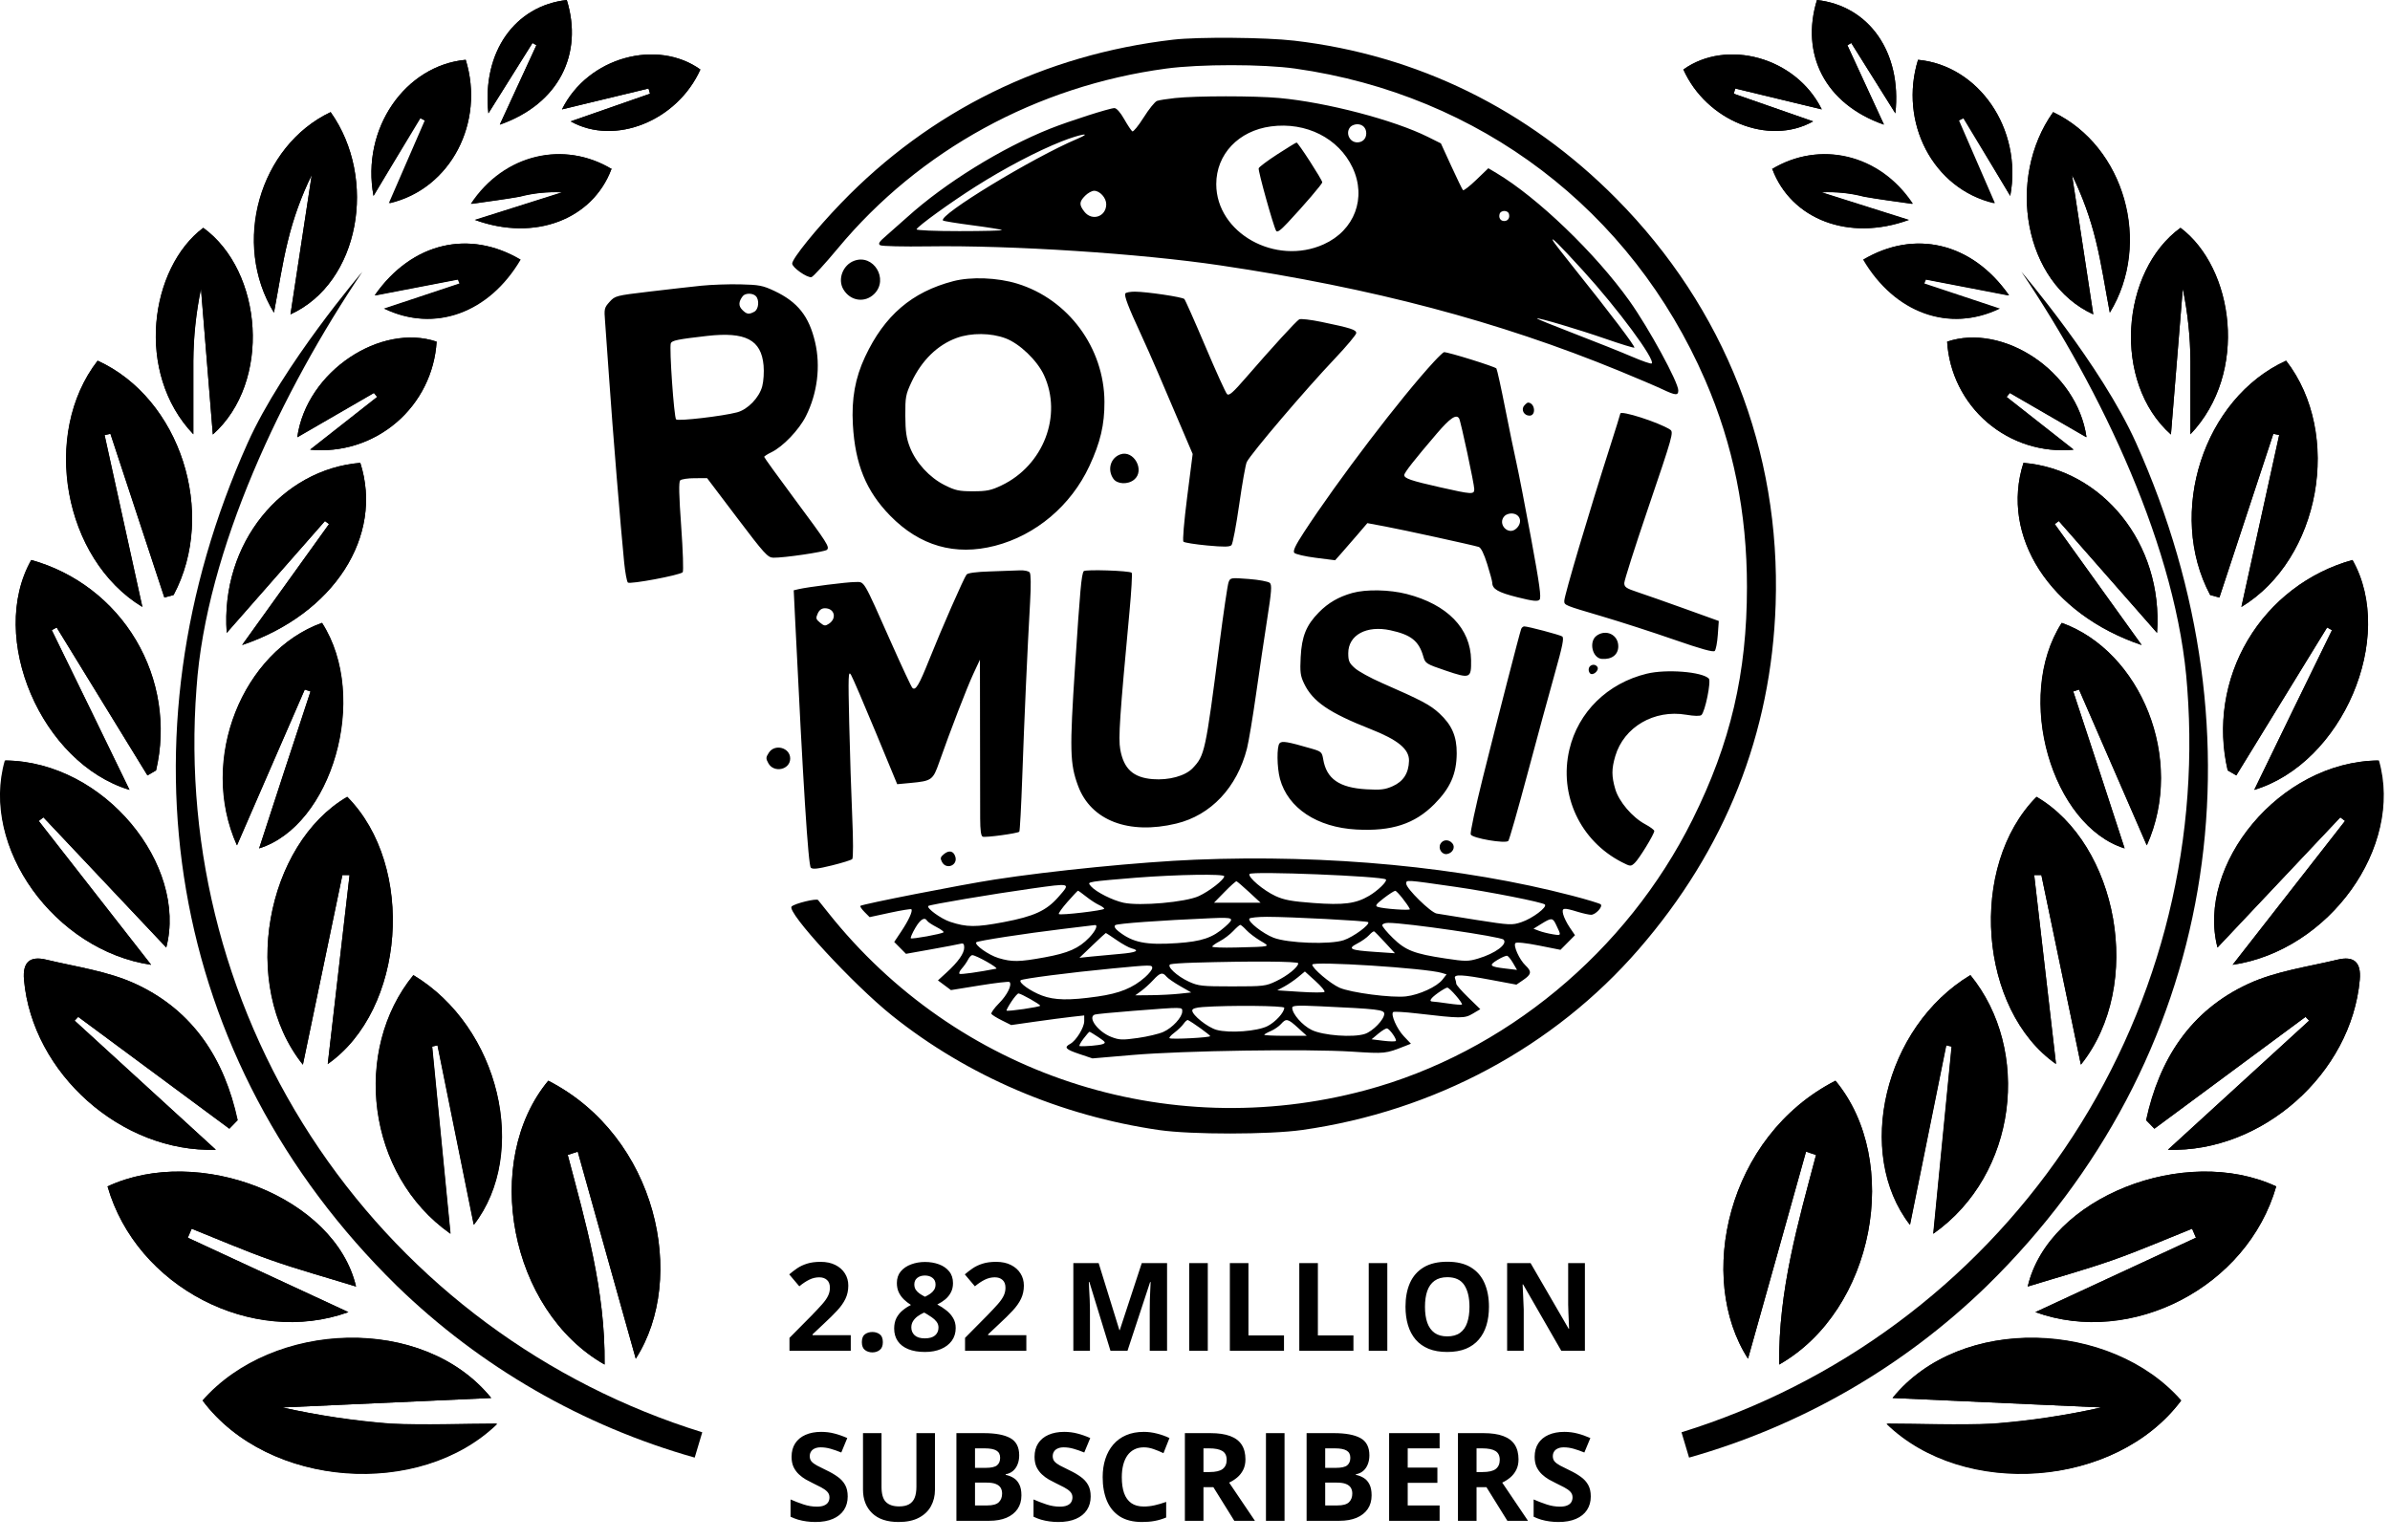
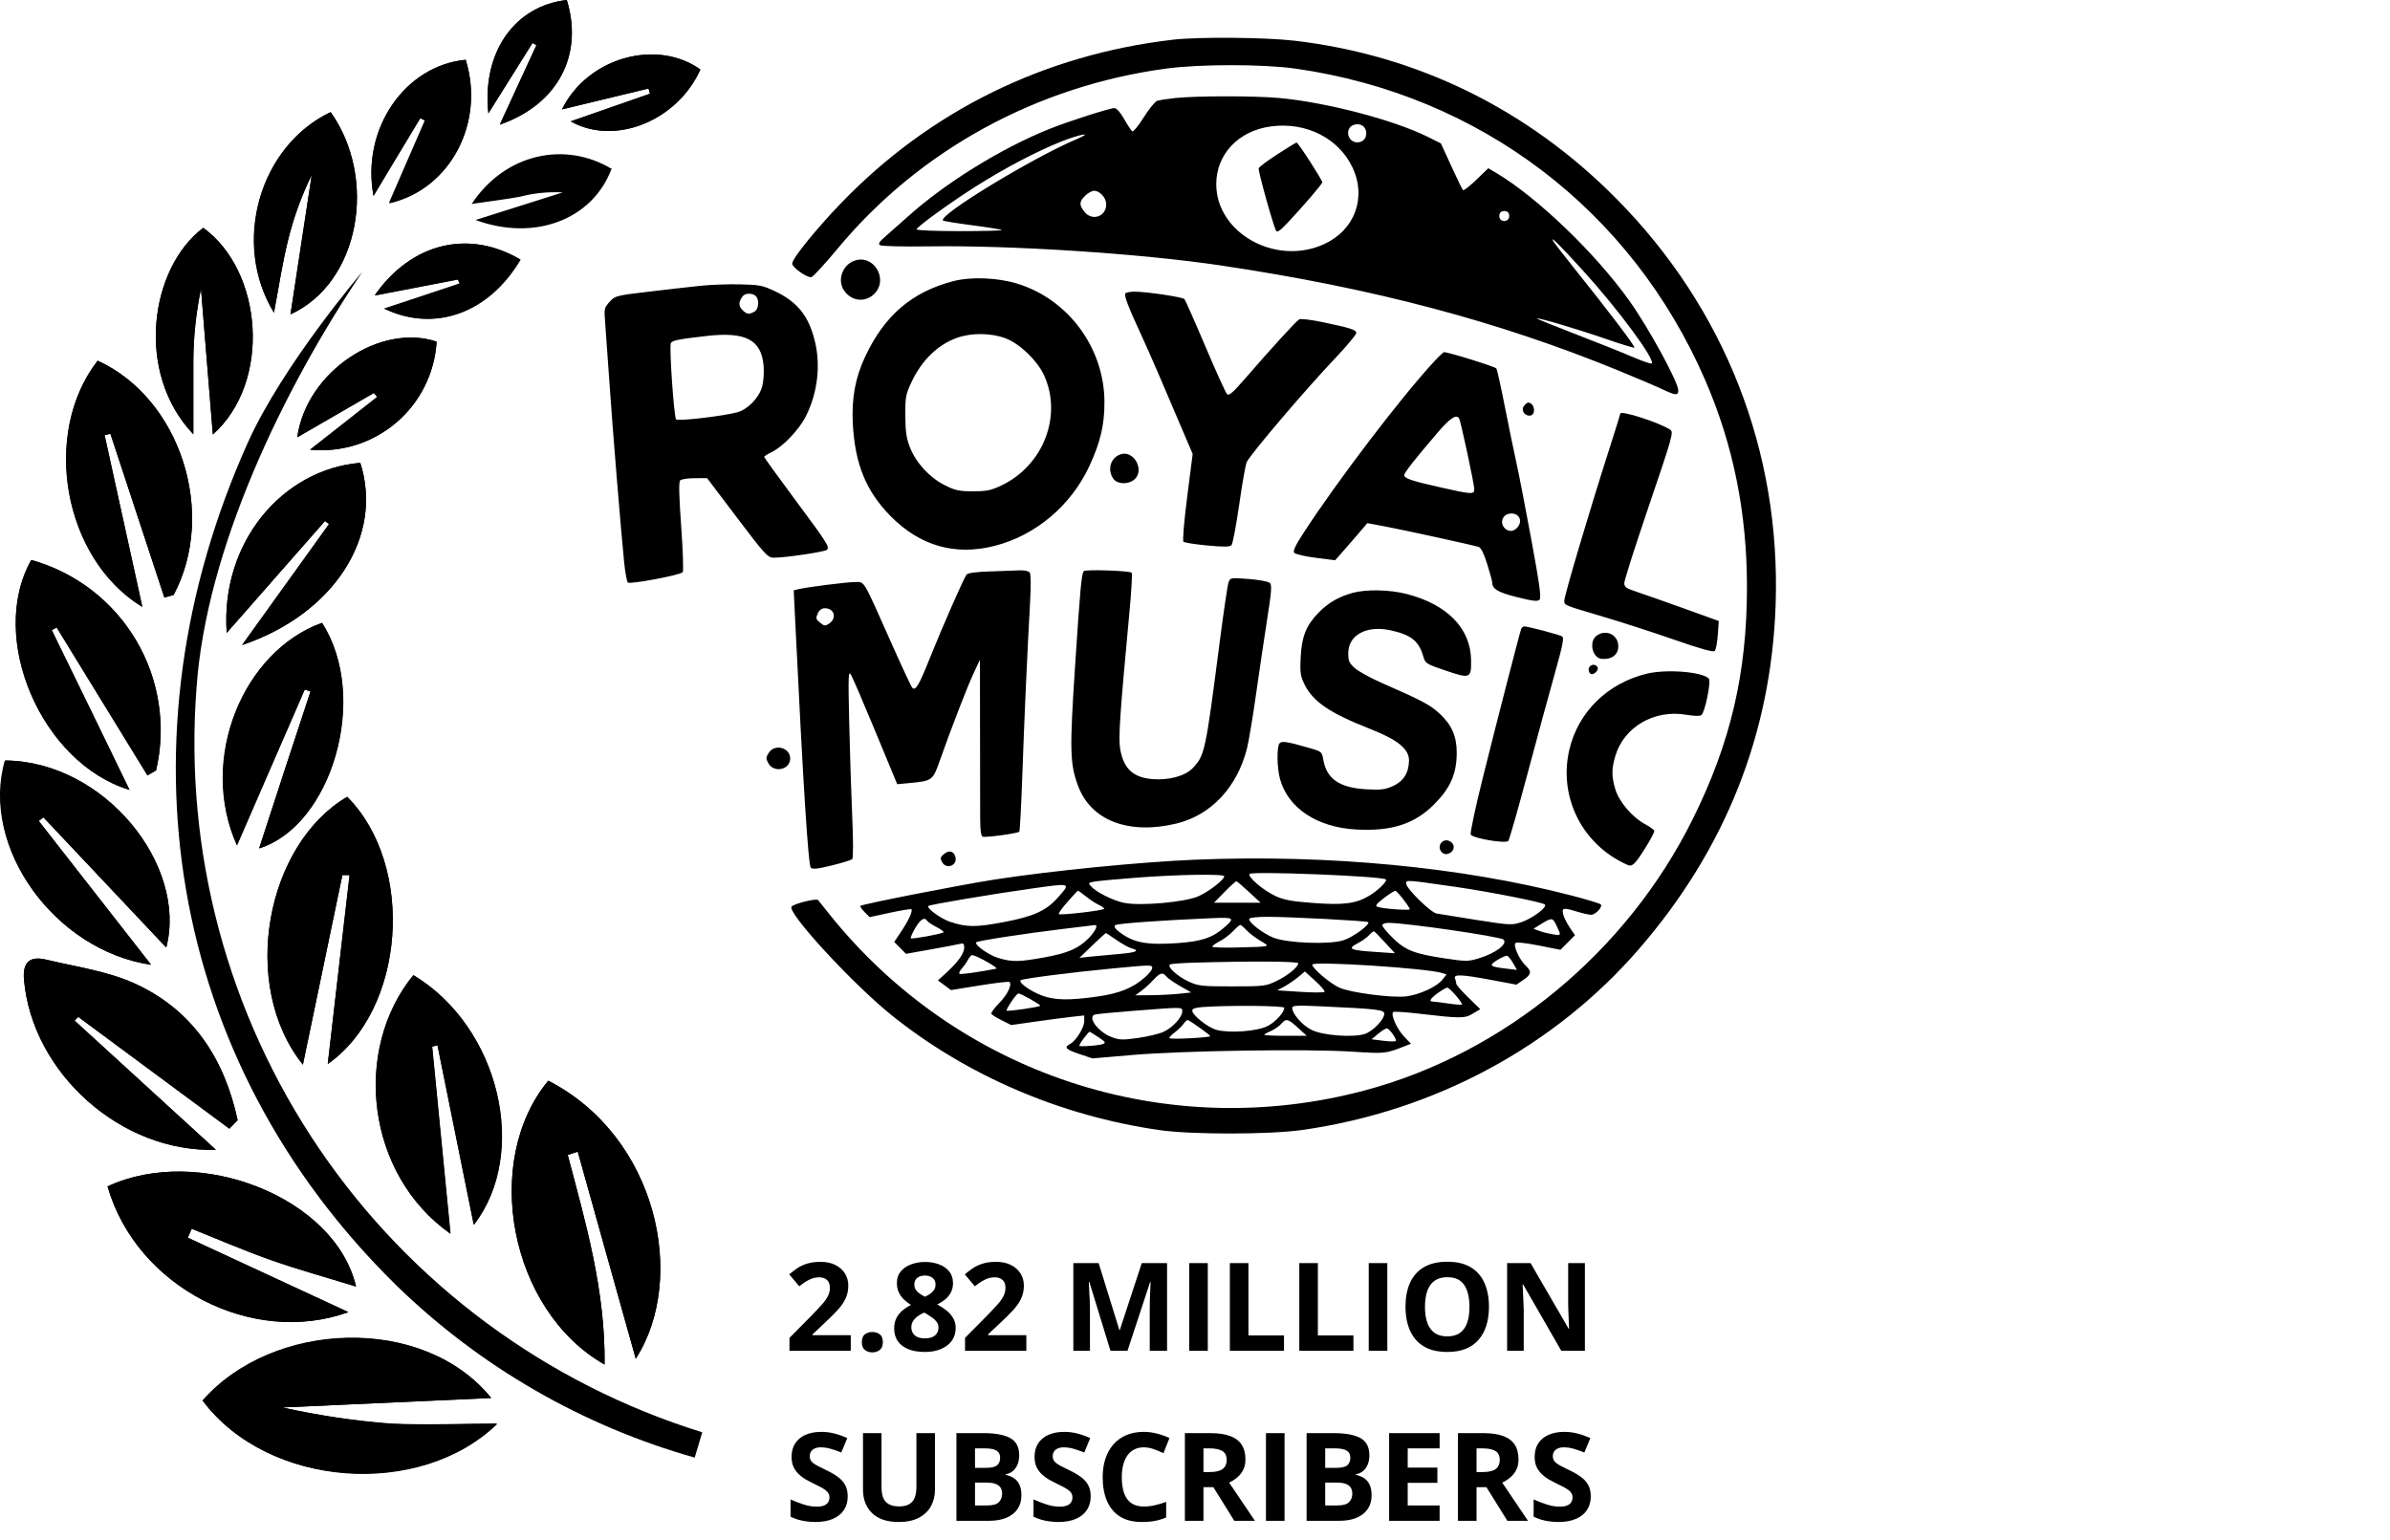
<svg xmlns="http://www.w3.org/2000/svg" width="253" height="163" viewBox="0 0 253 163" fill="none">
  <g clip-path="url(#clip0_68_999)">
    <path d="M67.3 143.84C72.78 135.34 69.57 120.32 58.04 114.41C51 122.9 53.9 138.71 64 144.46C64.09 136.61 62 129.46 60.1 122.27L61.17 121.92C63.24 129.39 65.34 136.86 67.3 143.84ZM21.43 148.26C28.36 157.52 44.43 158.64 52.6 150.7C49.01 150.7 45.16 150.88 41.33 150.7C37.481 150.404 33.658 149.836 29.89 149L52 148C44.78 139.1 28.85 139.79 21.43 148.26ZM36.88 138.91L19.88 131.03L20.29 130.08C23.09 131.2 25.85 132.4 28.69 133.4C31.53 134.4 34.51 135.22 37.69 136.2C35.49 126.73 21.04 121.11 11.39 125.6C14.44 136.27 26.72 142.55 36.88 138.91ZM14.37 104.17C11.44 102.81 8.07 102.36 4.87 101.59C3.22 101.2 2.37 101.8 2.54 103.72C3.42 113.64 12.86 122.04 22.85 121.72L7.9 108.05L8.28 107.65L24.28 119.49L25.17 118.59C23.78 112.17 20.48 107 14.37 104.17ZM34.7 112.61C42.87 106.9 44.04 91.68 36.76 84.34C28.19 89.34 25.3 104.23 32.07 112.68L36.25 92.61H37.01C36.24 99.35 35.46 106 34.7 112.61ZM47.7 130.61C47 123.49 46.38 117.15 45.76 110.8L46.33 110.67C47.62 117.03 48.9 123.39 50.17 129.67C56.02 122.13 52.92 108.75 43.78 103.25C37.29 111.14 38.8 124.34 47.67 130.6L47.7 130.61ZM10.33 38.18C4.33 45.91 6.7 59.18 15.06 64.25L11.06 46.05L11.68 45.92C13.58 51.687 15.483 57.463 17.39 63.25L18.39 62.99C23 54.32 19.08 42.16 10.33 38.18ZM3.33 59.28C-1.34 67.5 4.39 80.81 13.71 83.62C11 78 8.24 72.37 5.48 66.71L6 66.43C9.2 71.65 12.403 76.87 15.61 82.09L16.51 81.56C17.607 76.859 16.846 71.917 14.384 67.764C11.922 63.612 7.951 60.573 3.3 59.28H3.33ZM16 102.14L4.1 86.91L4.6 86.53L17.6 100.31C19.88 91.61 11.09 80.61 0.6 80.51C-2.13 89.68 5.8 100.64 16 102.14ZM27.4 89.82C35.08 87.44 39.14 73.82 34.07 65.94C25.74 68.94 20.96 80.33 25.07 89.49L32.26 73L32.87 73.2C31 78.83 29.18 84.46 27.43 89.82H27.4ZM38.14 49C29.89 49.68 23.32 57.45 24 67C27.81 62.67 31.11 58.92 34.4 55.16L34.83 55.48L25.63 68.3C35.37 65 40.62 56.75 38.14 49ZM29 33.1C29.51 30.42 29.87 27.94 30.47 25.52C31.055 23.101 31.904 20.754 33 18.52L30.75 33.28C38.09 29.94 40 18.9 35 11.87C27.43 15.46 24.49 25.76 29 33.1ZM21.52 24.1C15.88 28.33 14.25 39.44 20.46 45.95C20.46 43.38 20.46 40.79 20.46 38.2C20.476 35.63 20.747 33.067 21.27 30.55L22.53 46C28.76 40.44 27.84 28.67 21.49 24.09L21.52 24.1ZM31.52 46.28L39.61 41.6L39.96 42.03L32.86 47.61C34.494 47.765 36.142 47.589 37.707 47.093C39.272 46.597 40.72 45.791 41.967 44.724C43.214 43.657 44.233 42.349 44.963 40.88C45.694 39.41 46.121 37.808 46.22 36.17C40.34 34.19 32.47 39.26 31.47 46.27L31.52 46.28ZM44.52 12.5L45.06 12.77L41.26 21.52C47.75 20 51.34 12.92 49.3 6.33C42.89 6.93 38.22 13.62 39.54 20.74L44.52 12.5ZM64.82 17.92C59.82 14.87 53.45 16.26 49.93 21.59C51.93 21.3 53.47 21.11 55.03 20.83C56.511 20.443 58.042 20.288 59.57 20.37L50.34 23.29C56.63 25.6 62.73 23.21 64.72 17.91L64.82 17.92ZM39.82 31.27L48.6 29.58L48.78 30.02L40.78 32.68C46.01 35.23 51.78 33.17 55.12 27.48C49.74 24.31 43.63 25.6 39.67 31.26L39.82 31.27ZM60.41 12.85C65.1 15.48 71.71 12.78 74.14 7.36C69.6 4.1 62.25 6 59.49 11.58L68.65 9.37L68.81 9.92L60.41 12.85ZM60 0C54.53 0.61 51 5.48 51.7 12L56.37 4.55L56.78 4.79L52.91 13.17C59.2 11 61.75 5.68 60 0Z" fill="black" />
    <path d="M74.34 151.63C57.816 146.505 43.521 135.922 33.794 121.614C24.068 107.307 19.487 90.121 20.8 72.87C21.8 58.21 29.93 41.27 38.36 28.77C38.36 28.77 29.93 38.62 26.22 46.89C12.22 78.07 17.57 112.2 42.01 136.13C50.848 144.714 61.684 150.962 73.54 154.31" fill="black" />
    <path d="M61.15 121.92C63.24 129.39 65.34 136.86 67.3 143.84C72.78 135.34 69.57 120.32 58.04 114.41C51 122.9 53.9 138.71 64 144.46C64.09 136.61 62 129.46 60.1 122.27L61.15 121.92Z" fill="black" />
    <path d="M52 148C44.83 139.14 28.9 139.83 21.48 148.3C28.41 157.56 44.48 158.68 52.65 150.74C49.06 150.74 45.21 150.92 41.38 150.74C37.514 150.434 33.674 149.852 29.89 149L52 148Z" fill="black" />
    <path d="M11.38 125.6C14.44 136.27 26.72 142.6 36.88 138.91L19.88 131.03L20.29 130.08C23.09 131.2 25.85 132.4 28.69 133.4C31.53 134.4 34.51 135.22 37.69 136.2C35.48 126.73 21 121.11 11.38 125.6Z" fill="black" />
    <path d="M25.13 118.59C23.78 112.17 20.48 107 14.37 104.17C11.44 102.81 8.07 102.36 4.87 101.59C3.22 101.2 2.37 101.8 2.54 103.72C3.42 113.64 12.86 122.04 22.85 121.72L7.9 108.05L8.28 107.65L24.28 119.49L25.13 118.59Z" fill="black" />
    <path d="M37 92.66C36.23 99.35 35.45 106.03 34.69 112.66C42.86 106.95 44.03 91.73 36.75 84.39C28.18 89.39 25.29 104.28 32.06 112.73L36.24 92.66H37Z" fill="black" />
    <path d="M43.75 103.22C37.29 111.14 38.75 124.34 47.67 130.6C46.97 123.48 46.35 117.14 45.73 110.79L46.3 110.66C47.59 117.02 48.87 123.38 50.14 129.66C56 122.1 52.89 108.72 43.75 103.22Z" fill="black" />
    <path d="M18.35 63C23.01 54.33 19.08 42.17 10.35 38.19C4.35 45.92 6.72 59.19 15.08 64.26L11.08 46.06L11.7 45.93C13.6 51.697 15.503 57.473 17.41 63.26L18.35 63Z" fill="black" />
    <path d="M16.53 81.56C17.627 76.857 16.862 71.912 14.396 67.759C11.93 63.607 7.954 60.568 3.3 59.28C-1.34 67.5 4.39 80.81 13.71 83.62C11 78 8.24 72.37 5.48 66.71L6 66.43C9.2 71.65 12.403 76.87 15.61 82.09L16.53 81.56Z" fill="black" />
    <path d="M0.51 80.51C-2.13 89.68 5.8 100.64 16 102.14L4.1 86.91L4.6 86.53L17.6 100.31C19.84 91.61 11.05 80.61 0.51 80.51Z" fill="black" />
    <path d="M32.87 73.2C31 78.83 29.18 84.46 27.43 89.82C35.11 87.44 39.17 73.82 34.1 65.94C25.77 68.94 20.99 80.33 25.1 89.49L32.26 73L32.87 73.2Z" fill="black" />
    <path d="M25.63 68.27C35.37 65 40.62 56.75 38.14 49C29.89 49.68 23.32 57.45 24 67C27.81 62.67 31.11 58.92 34.4 55.16L34.83 55.48L25.63 68.27Z" fill="black" />
    <path d="M35 11.87C27.47 15.46 24.53 25.76 29 33.1C29.51 30.42 29.87 27.94 30.47 25.52C31.055 23.101 31.904 20.754 33 18.52L30.75 33.28C38.09 29.94 40 18.9 35 11.87Z" fill="black" />
    <path d="M22.53 46C28.76 40.49 27.84 28.72 21.53 24.14C15.89 28.37 14.26 39.48 20.47 45.99C20.47 43.42 20.47 40.83 20.47 38.24C20.486 35.669 20.758 33.107 21.28 30.59L22.53 46Z" fill="black" />
    <path d="M46.22 36.17C40.34 34.17 32.47 39.26 31.47 46.27L39.56 41.59L39.91 42.02L32.81 47.6C34.447 47.762 36.1 47.592 37.67 47.1C39.239 46.608 40.694 45.804 41.946 44.737C43.198 43.67 44.222 42.361 44.956 40.889C45.691 39.417 46.12 37.812 46.22 36.17Z" fill="black" />
    <path d="M39.54 20.74L44.42 12.49L44.96 12.76L41.16 21.51C47.75 20 51.34 12.92 49.3 6.33C42.89 6.93 38.22 13.62 39.54 20.74Z" fill="black" />
-     <path d="M50.24 23.28C56.63 25.6 62.73 23.21 64.72 17.91C59.72 14.86 53.35 16.25 49.83 21.58C51.83 21.29 53.37 21.1 54.93 20.82C56.41 20.433 57.942 20.278 59.47 20.36L50.24 23.28Z" fill="black" />
    <path d="M55 27.47C49.74 24.31 43.63 25.6 39.67 31.26L48.45 29.57L48.63 30.01L40.63 32.67C45.89 35.22 51.7 33.16 55 27.47Z" fill="black" />
    <path d="M68.81 9.92L60.41 12.85C65.1 15.48 71.71 12.78 74.14 7.36C69.6 4.1 62.25 6 59.49 11.58L68.65 9.37L68.81 9.92Z" fill="black" />
    <path d="M52.91 13.21C59.2 11 61.75 5.68 60 0C54.53 0.61 51 5.48 51.7 12L56.37 4.55L56.78 4.79L52.91 13.21Z" fill="black" />
  </g>
  <g clip-path="url(#clip1_68_999)">
    <path d="M185.04 143.84C179.56 135.34 182.77 120.32 194.3 114.41C201.34 122.9 198.44 138.71 188.34 144.46C188.25 136.61 190.34 129.46 192.24 122.27L191.17 121.92C189.1 129.39 187 136.86 185.04 143.84ZM230.91 148.26C223.98 157.52 207.91 158.64 199.74 150.7C203.33 150.7 207.18 150.88 211.01 150.7C214.859 150.404 218.682 149.836 222.45 149L200.34 148C207.56 139.1 223.49 139.79 230.91 148.26ZM215.46 138.91L232.46 131.03L232.05 130.08C229.25 131.2 226.49 132.4 223.65 133.4C220.81 134.4 217.83 135.22 214.65 136.2C216.85 126.73 231.3 121.11 240.95 125.6C237.9 136.27 225.62 142.55 215.46 138.91ZM237.97 104.17C240.9 102.81 244.27 102.36 247.47 101.59C249.12 101.2 249.97 101.8 249.8 103.72C248.92 113.64 239.48 122.04 229.49 121.72L244.44 108.05L244.06 107.65L228.06 119.49L227.17 118.59C228.56 112.17 231.86 107 237.97 104.17ZM217.64 112.61C209.47 106.9 208.3 91.68 215.58 84.34C224.15 89.34 227.04 104.23 220.27 112.68L216.09 92.61H215.33C216.1 99.35 216.88 106 217.64 112.61ZM204.64 130.61C205.34 123.49 205.96 117.15 206.58 110.8L206.01 110.67C204.72 117.03 203.44 123.39 202.17 129.67C196.32 122.13 199.42 108.75 208.56 103.25C215.05 111.14 213.54 124.34 204.67 130.6L204.64 130.61ZM242.01 38.18C248.01 45.91 245.64 59.18 237.28 64.25L241.28 46.05L240.66 45.92C238.76 51.687 236.857 57.463 234.95 63.25L233.95 62.99C229.34 54.32 233.26 42.16 242.01 38.18ZM249.01 59.28C253.68 67.5 247.95 80.81 238.63 83.62C241.34 78 244.1 72.37 246.86 66.71L246.34 66.43C243.14 71.65 239.937 76.87 236.73 82.09L235.83 81.56C234.733 76.859 235.495 71.917 237.956 67.764C240.418 63.612 244.389 60.573 249.04 59.28H249.01ZM236.34 102.14L248.24 86.91L247.74 86.53L234.74 100.31C232.46 91.61 241.25 80.61 251.74 80.51C254.47 89.68 246.54 100.64 236.34 102.14ZM224.94 89.82C217.26 87.44 213.2 73.82 218.27 65.94C226.6 68.94 231.38 80.33 227.27 89.49L220.08 73L219.47 73.2C221.34 78.83 223.16 84.46 224.91 89.82H224.94ZM214.2 49C222.45 49.68 229.02 57.45 228.34 67C224.53 62.67 221.23 58.92 217.94 55.16L217.51 55.48L226.71 68.3C216.97 65 211.72 56.75 214.2 49ZM223.34 33.1C222.83 30.42 222.47 27.94 221.87 25.52C221.285 23.101 220.436 20.754 219.34 18.52L221.59 33.28C214.25 29.94 212.34 18.9 217.34 11.87C224.91 15.46 227.85 25.76 223.34 33.1ZM230.82 24.1C236.46 28.33 238.09 39.44 231.88 45.95C231.88 43.38 231.88 40.79 231.88 38.2C231.864 35.63 231.593 33.067 231.07 30.55L229.81 46C223.58 40.44 224.5 28.67 230.85 24.09L230.82 24.1ZM220.82 46.28L212.73 41.6L212.38 42.03L219.48 47.61C217.846 47.765 216.198 47.589 214.633 47.093C213.069 46.597 211.62 45.791 210.373 44.724C209.127 43.657 208.108 42.349 207.377 40.88C206.646 39.41 206.219 37.808 206.12 36.17C212 34.19 219.87 39.26 220.87 46.27L220.82 46.28ZM207.82 12.5L207.28 12.77L211.08 21.52C204.59 20 201 12.92 203.04 6.33C209.45 6.93 214.12 13.62 212.8 20.74L207.82 12.5ZM187.52 17.92C192.52 14.87 198.89 16.26 202.41 21.59C200.41 21.3 198.87 21.11 197.31 20.83C195.83 20.443 194.298 20.288 192.77 20.37L202 23.29C195.71 25.6 189.61 23.21 187.62 17.91L187.52 17.92ZM212.52 31.27L203.74 29.58L203.56 30.02L211.56 32.68C206.33 35.23 200.56 33.17 197.22 27.48C202.6 24.31 208.71 25.6 212.67 31.26L212.52 31.27ZM191.93 12.85C187.24 15.48 180.63 12.78 178.2 7.36C182.74 4.1 190.09 6 192.85 11.58L183.69 9.37L183.53 9.92L191.93 12.85ZM192.34 0C197.81 0.61 201.34 5.48 200.64 12L195.97 4.55L195.56 4.79L199.43 13.17C193.14 11 190.59 5.68 192.34 0Z" fill="black" />
    <path d="M178 151.63C194.524 146.505 208.819 135.922 218.546 121.614C228.272 107.307 232.853 90.121 231.54 72.87C230.54 58.21 222.41 41.27 213.98 28.77C213.98 28.77 222.41 38.62 226.12 46.89C240.12 78.07 234.77 112.2 210.33 136.13C201.493 144.714 190.656 150.962 178.8 154.31" fill="black" />
    <path d="M191.19 121.92C189.1 129.39 187 136.86 185.04 143.84C179.56 135.34 182.77 120.32 194.3 114.41C201.34 122.9 198.44 138.71 188.34 144.46C188.25 136.61 190.34 129.46 192.24 122.27L191.19 121.92Z" fill="black" />
    <path d="M200.34 148C207.51 139.14 223.44 139.83 230.86 148.3C223.93 157.56 207.86 158.68 199.69 150.74C203.28 150.74 207.13 150.92 210.96 150.74C214.826 150.434 218.666 149.852 222.45 149L200.34 148Z" fill="black" />
    <path d="M240.96 125.6C237.9 136.27 225.62 142.6 215.46 138.91L232.46 131.03L232.05 130.08C229.25 131.2 226.49 132.4 223.65 133.4C220.81 134.4 217.83 135.22 214.65 136.2C216.86 126.73 231.34 121.11 240.96 125.6Z" fill="black" />
    <path d="M227.21 118.59C228.56 112.17 231.86 107 237.97 104.17C240.9 102.81 244.27 102.36 247.47 101.59C249.12 101.2 249.97 101.8 249.8 103.72C248.92 113.64 239.48 122.04 229.49 121.72L244.44 108.05L244.06 107.65L228.06 119.49L227.21 118.59Z" fill="black" />
    <path d="M215.34 92.66C216.11 99.35 216.89 106.03 217.65 112.66C209.48 106.95 208.31 91.73 215.59 84.39C224.16 89.39 227.05 104.28 220.28 112.73L216.1 92.66H215.34Z" fill="black" />
    <path d="M208.59 103.22C215.05 111.14 213.59 124.34 204.67 130.6C205.37 123.48 205.99 117.14 206.61 110.79L206.04 110.66C204.75 117.02 203.47 123.38 202.2 129.66C196.34 122.1 199.45 108.72 208.59 103.22Z" fill="black" />
    <path d="M233.99 63C229.33 54.33 233.26 42.17 241.99 38.19C247.99 45.92 245.62 59.19 237.26 64.26L241.26 46.06L240.64 45.93C238.74 51.697 236.837 57.473 234.93 63.26L233.99 63Z" fill="black" />
    <path d="M235.81 81.56C234.714 76.857 235.478 71.912 237.944 67.759C240.41 63.607 244.386 60.568 249.04 59.28C253.68 67.5 247.95 80.81 238.63 83.62C241.34 78 244.1 72.37 246.86 66.71L246.34 66.43C243.14 71.65 239.937 76.87 236.73 82.09L235.81 81.56Z" fill="black" />
    <path d="M251.83 80.51C254.47 89.68 246.54 100.64 236.34 102.14L248.24 86.91L247.74 86.53L234.74 100.31C232.5 91.61 241.29 80.61 251.83 80.51Z" fill="black" />
    <path d="M219.47 73.2C221.34 78.83 223.16 84.46 224.91 89.82C217.23 87.44 213.17 73.82 218.24 65.94C226.57 68.94 231.35 80.33 227.24 89.49L220.08 73L219.47 73.2Z" fill="black" />
    <path d="M226.71 68.27C216.97 65 211.72 56.75 214.2 49C222.45 49.68 229.02 57.45 228.34 67C224.53 62.67 221.23 58.92 217.94 55.16L217.51 55.48L226.71 68.27Z" fill="black" />
    <path d="M217.34 11.87C224.87 15.46 227.81 25.76 223.34 33.1C222.83 30.42 222.47 27.94 221.87 25.52C221.285 23.101 220.436 20.754 219.34 18.52L221.59 33.28C214.25 29.94 212.34 18.9 217.34 11.87Z" fill="black" />
    <path d="M229.81 46C223.58 40.49 224.5 28.72 230.81 24.14C236.45 28.37 238.08 39.48 231.87 45.99C231.87 43.42 231.87 40.83 231.87 38.24C231.854 35.669 231.583 33.107 231.06 30.59L229.81 46Z" fill="black" />
    <path d="M206.12 36.17C212 34.17 219.87 39.26 220.87 46.27L212.78 41.59L212.43 42.02L219.53 47.6C217.893 47.762 216.24 47.592 214.67 47.1C213.1 46.608 211.646 45.804 210.394 44.737C209.142 43.67 208.118 42.361 207.384 40.889C206.649 39.417 206.22 37.812 206.12 36.17Z" fill="black" />
    <path d="M212.8 20.74L207.92 12.49L207.38 12.76L211.18 21.51C204.59 20 201 12.92 203.04 6.33C209.45 6.93 214.12 13.62 212.8 20.74Z" fill="black" />
    <path d="M202.1 23.28C195.71 25.6 189.61 23.21 187.62 17.91C192.62 14.86 198.99 16.25 202.51 21.58C200.51 21.29 198.97 21.1 197.41 20.82C195.93 20.433 194.398 20.278 192.87 20.36L202.1 23.28Z" fill="black" />
    <path d="M197.34 27.47C202.6 24.31 208.71 25.6 212.67 31.26L203.89 29.57L203.71 30.01L211.71 32.67C206.45 35.22 200.64 33.16 197.34 27.47Z" fill="black" />
    <path d="M183.53 9.92L191.93 12.85C187.24 15.48 180.63 12.78 178.2 7.36C182.74 4.1 190.09 6 192.85 11.58L183.69 9.37L183.53 9.92Z" fill="black" />
    <path d="M199.43 13.21C193.14 11 190.59 5.68 192.34 0C197.81 0.61 201.34 5.48 200.64 12L195.97 4.55L195.56 4.79L199.43 13.21Z" fill="black" />
  </g>
  <path d="M90.06 143H83.572V141.635L85.902 139.28C86.372 138.798 86.748 138.396 87.032 138.074C87.32 137.748 87.527 137.452 87.654 137.186C87.785 136.919 87.851 136.633 87.851 136.329C87.851 135.96 87.747 135.685 87.54 135.503C87.336 135.317 87.064 135.224 86.721 135.224C86.361 135.224 86.012 135.307 85.673 135.472C85.335 135.637 84.981 135.872 84.613 136.176L83.547 134.913C83.814 134.685 84.095 134.469 84.391 134.266C84.692 134.062 85.039 133.9 85.432 133.777C85.83 133.65 86.306 133.586 86.86 133.586C87.47 133.586 87.992 133.696 88.428 133.917C88.868 134.137 89.207 134.437 89.444 134.818C89.681 135.194 89.799 135.622 89.799 136.1C89.799 136.612 89.698 137.08 89.495 137.503C89.291 137.926 88.995 138.345 88.606 138.76C88.221 139.174 87.755 139.634 87.21 140.137L86.016 141.261V141.35H90.06V143ZM91.234 142.092C91.234 141.694 91.342 141.415 91.558 141.254C91.778 141.094 92.042 141.013 92.351 141.013C92.651 141.013 92.91 141.094 93.126 141.254C93.346 141.415 93.456 141.694 93.456 142.092C93.456 142.473 93.346 142.748 93.126 142.917C92.91 143.087 92.651 143.171 92.351 143.171C92.042 143.171 91.778 143.087 91.558 142.917C91.342 142.748 91.234 142.473 91.234 142.092ZM97.918 133.599C98.451 133.599 98.942 133.682 99.391 133.847C99.843 134.012 100.205 134.261 100.476 134.596C100.747 134.926 100.882 135.34 100.882 135.84C100.882 136.212 100.808 136.538 100.66 136.817C100.516 137.097 100.319 137.342 100.07 137.554C99.82 137.761 99.537 137.943 99.219 138.1C99.549 138.273 99.862 138.476 100.159 138.709C100.455 138.938 100.696 139.206 100.882 139.515C101.073 139.824 101.168 140.184 101.168 140.594C101.168 141.111 101.03 141.559 100.755 141.94C100.48 142.317 100.099 142.609 99.613 142.816C99.126 143.023 98.561 143.127 97.918 143.127C97.224 143.127 96.634 143.028 96.147 142.829C95.66 142.63 95.29 142.346 95.036 141.978C94.782 141.606 94.655 141.161 94.655 140.645C94.655 140.222 94.734 139.854 94.89 139.541C95.051 139.227 95.267 138.959 95.538 138.734C95.808 138.506 96.107 138.311 96.433 138.15C96.158 137.977 95.906 137.78 95.677 137.56C95.453 137.34 95.273 137.088 95.138 136.805C95.007 136.521 94.941 136.195 94.941 135.827C94.941 135.336 95.079 134.926 95.353 134.596C95.633 134.266 95.999 134.018 96.452 133.853C96.904 133.684 97.393 133.599 97.918 133.599ZM96.471 140.531C96.471 140.865 96.589 141.142 96.826 141.362C97.067 141.578 97.423 141.686 97.893 141.686C98.379 141.686 98.743 141.582 98.984 141.375C99.226 141.163 99.346 140.886 99.346 140.543C99.346 140.306 99.276 140.099 99.137 139.921C99.001 139.744 98.83 139.585 98.623 139.445C98.415 139.301 98.206 139.168 97.994 139.045L97.823 138.957C97.552 139.079 97.315 139.217 97.112 139.369C96.913 139.521 96.756 139.693 96.642 139.883C96.528 140.074 96.471 140.29 96.471 140.531ZM97.905 135.034C97.584 135.034 97.317 135.116 97.106 135.281C96.894 135.446 96.788 135.679 96.788 135.979C96.788 136.191 96.839 136.377 96.94 136.538C97.046 136.695 97.184 136.832 97.353 136.951C97.526 137.069 97.715 137.179 97.918 137.281C98.113 137.188 98.295 137.084 98.464 136.97C98.633 136.855 98.771 136.718 98.876 136.557C98.982 136.396 99.035 136.204 99.035 135.979C99.035 135.679 98.927 135.446 98.711 135.281C98.5 135.116 98.231 135.034 97.905 135.034ZM108.646 143H102.158V141.635L104.488 139.28C104.958 138.798 105.334 138.396 105.618 138.074C105.905 137.748 106.113 137.452 106.24 137.186C106.371 136.919 106.437 136.633 106.437 136.329C106.437 135.96 106.333 135.685 106.125 135.503C105.922 135.317 105.649 135.224 105.307 135.224C104.947 135.224 104.598 135.307 104.259 135.472C103.921 135.637 103.567 135.872 103.199 136.176L102.133 134.913C102.399 134.685 102.681 134.469 102.977 134.266C103.278 134.062 103.625 133.9 104.018 133.777C104.416 133.65 104.892 133.586 105.446 133.586C106.056 133.586 106.578 133.696 107.014 133.917C107.454 134.137 107.793 134.437 108.03 134.818C108.267 135.194 108.385 135.622 108.385 136.1C108.385 136.612 108.284 137.08 108.081 137.503C107.877 137.926 107.581 138.345 107.192 138.76C106.807 139.174 106.341 139.634 105.795 140.137L104.602 141.261V141.35H108.646V143ZM117.551 143L115.317 135.719H115.26C115.268 135.893 115.281 136.155 115.298 136.506C115.319 136.853 115.338 137.224 115.355 137.617C115.372 138.011 115.38 138.366 115.38 138.684V143H113.622V133.72H116.301L118.497 140.816H118.535L120.865 133.72H123.543V143H121.709V138.607C121.709 138.315 121.713 137.979 121.722 137.598C121.734 137.217 121.749 136.855 121.766 136.513C121.783 136.166 121.796 135.905 121.804 135.732H121.747L119.354 143H117.551ZM125.886 143V133.72H127.854V143H125.886ZM130.189 143V133.72H132.157V141.375H135.921V143H130.189ZM137.54 143V133.72H139.508V141.375H143.272V143H137.54ZM144.891 143V133.72H146.858V143H144.891ZM157.618 138.347C157.618 139.062 157.529 139.714 157.351 140.302C157.173 140.886 156.903 141.39 156.539 141.813C156.179 142.236 155.722 142.562 155.167 142.791C154.613 143.015 153.957 143.127 153.2 143.127C152.442 143.127 151.786 143.015 151.232 142.791C150.678 142.562 150.218 142.236 149.854 141.813C149.495 141.39 149.226 140.884 149.048 140.296C148.871 139.708 148.782 139.054 148.782 138.334C148.782 137.374 148.938 136.538 149.251 135.827C149.569 135.112 150.056 134.558 150.711 134.164C151.367 133.771 152.201 133.574 153.212 133.574C154.22 133.574 155.047 133.771 155.694 134.164C156.346 134.558 156.828 135.112 157.142 135.827C157.459 136.542 157.618 137.382 157.618 138.347ZM150.845 138.347C150.845 138.995 150.925 139.553 151.086 140.023C151.251 140.488 151.507 140.848 151.854 141.102C152.201 141.352 152.65 141.477 153.2 141.477C153.758 141.477 154.211 141.352 154.558 141.102C154.905 140.848 155.157 140.488 155.313 140.023C155.474 139.553 155.555 138.995 155.555 138.347C155.555 137.374 155.373 136.608 155.009 136.049C154.645 135.491 154.046 135.211 153.212 135.211C152.658 135.211 152.205 135.338 151.854 135.592C151.507 135.842 151.251 136.202 151.086 136.671C150.925 137.137 150.845 137.695 150.845 138.347ZM167.774 143H165.273L161.236 135.979H161.179C161.196 136.271 161.21 136.566 161.223 136.862C161.236 137.158 161.249 137.454 161.261 137.75C161.274 138.042 161.287 138.337 161.299 138.633V143H159.541V133.72H162.023L166.054 140.67H166.098C166.09 140.383 166.079 140.097 166.066 139.813C166.054 139.53 166.041 139.246 166.028 138.963C166.02 138.679 166.011 138.396 166.003 138.112V133.72H167.774V143ZM89.736 158.423C89.736 158.973 89.603 159.451 89.336 159.857C89.069 160.264 88.68 160.577 88.168 160.797C87.66 161.017 87.042 161.127 86.314 161.127C85.993 161.127 85.678 161.106 85.369 161.063C85.064 161.021 84.77 160.96 84.486 160.879C84.207 160.795 83.94 160.691 83.686 160.568V158.74C84.127 158.935 84.584 159.111 85.058 159.267C85.532 159.424 86.001 159.502 86.467 159.502C86.788 159.502 87.046 159.46 87.241 159.375C87.44 159.29 87.584 159.174 87.673 159.026C87.762 158.878 87.806 158.708 87.806 158.518C87.806 158.285 87.728 158.086 87.571 157.921C87.415 157.756 87.199 157.602 86.924 157.458C86.653 157.314 86.346 157.16 86.003 156.995C85.788 156.893 85.553 156.77 85.299 156.626C85.045 156.478 84.804 156.299 84.575 156.087C84.347 155.875 84.158 155.619 84.01 155.319C83.866 155.014 83.794 154.65 83.794 154.227C83.794 153.673 83.921 153.199 84.175 152.805C84.429 152.412 84.791 152.111 85.261 151.904C85.735 151.692 86.293 151.586 86.936 151.586C87.419 151.586 87.878 151.644 88.314 151.758C88.754 151.868 89.213 152.029 89.691 152.24L89.057 153.77C88.629 153.597 88.246 153.463 87.908 153.37C87.569 153.273 87.224 153.224 86.873 153.224C86.628 153.224 86.418 153.264 86.245 153.345C86.071 153.421 85.94 153.531 85.851 153.675C85.762 153.814 85.718 153.977 85.718 154.164C85.718 154.384 85.781 154.57 85.908 154.722C86.039 154.87 86.234 155.014 86.492 155.154C86.755 155.293 87.08 155.456 87.47 155.643C87.944 155.867 88.348 156.102 88.682 156.347C89.021 156.588 89.281 156.874 89.463 157.204C89.645 157.53 89.736 157.936 89.736 158.423ZM98.972 151.72V157.725C98.972 158.364 98.83 158.941 98.546 159.458C98.267 159.97 97.842 160.376 97.27 160.676C96.704 160.977 95.988 161.127 95.125 161.127C93.898 161.127 92.963 160.814 92.319 160.188C91.676 159.561 91.355 158.732 91.355 157.699V151.72H93.316V157.401C93.316 158.167 93.472 158.704 93.786 159.013C94.099 159.322 94.562 159.477 95.176 159.477C95.607 159.477 95.957 159.403 96.223 159.254C96.494 159.106 96.693 158.878 96.82 158.569C96.947 158.26 97.01 157.866 97.01 157.388V151.72H98.972ZM101.244 151.72H104.132C105.368 151.72 106.303 151.893 106.938 152.24C107.573 152.587 107.89 153.197 107.89 154.068C107.89 154.42 107.833 154.737 107.719 155.021C107.609 155.304 107.448 155.537 107.236 155.719C107.025 155.901 106.767 156.019 106.462 156.074V156.138C106.771 156.201 107.05 156.311 107.3 156.468C107.549 156.62 107.748 156.844 107.896 157.141C108.049 157.433 108.125 157.822 108.125 158.309C108.125 158.871 107.987 159.354 107.712 159.756C107.437 160.158 107.044 160.467 106.532 160.683C106.024 160.894 105.419 161 104.716 161H101.244V151.72ZM103.212 155.395H104.354C104.926 155.395 105.321 155.306 105.542 155.128C105.762 154.946 105.872 154.68 105.872 154.329C105.872 153.973 105.74 153.719 105.478 153.567C105.22 153.41 104.809 153.332 104.247 153.332H103.212V155.395ZM103.212 156.957V159.375H104.494C105.087 159.375 105.499 159.261 105.732 159.032C105.965 158.804 106.081 158.497 106.081 158.112C106.081 157.883 106.03 157.682 105.929 157.509C105.827 157.335 105.656 157.2 105.415 157.103C105.178 157.005 104.85 156.957 104.431 156.957H103.212ZM115.457 158.423C115.457 158.973 115.323 159.451 115.057 159.857C114.79 160.264 114.401 160.577 113.889 160.797C113.381 161.017 112.763 161.127 112.035 161.127C111.714 161.127 111.398 161.106 111.089 161.063C110.785 161.021 110.491 160.96 110.207 160.879C109.928 160.795 109.661 160.691 109.407 160.568V158.74C109.847 158.935 110.304 159.111 110.778 159.267C111.252 159.424 111.722 159.502 112.188 159.502C112.509 159.502 112.767 159.46 112.962 159.375C113.161 159.29 113.305 159.174 113.394 159.026C113.482 158.878 113.527 158.708 113.527 158.518C113.527 158.285 113.449 158.086 113.292 157.921C113.135 157.756 112.92 157.602 112.645 157.458C112.374 157.314 112.067 157.16 111.724 156.995C111.508 156.893 111.273 156.77 111.02 156.626C110.766 156.478 110.524 156.299 110.296 156.087C110.067 155.875 109.879 155.619 109.731 155.319C109.587 155.014 109.515 154.65 109.515 154.227C109.515 153.673 109.642 153.199 109.896 152.805C110.15 152.412 110.512 152.111 110.981 151.904C111.455 151.692 112.014 151.586 112.657 151.586C113.14 151.586 113.599 151.644 114.035 151.758C114.475 151.868 114.934 152.029 115.412 152.24L114.777 153.77C114.35 153.597 113.967 153.463 113.628 153.37C113.29 153.273 112.945 153.224 112.594 153.224C112.348 153.224 112.139 153.264 111.965 153.345C111.792 153.421 111.661 153.531 111.572 153.675C111.483 153.814 111.438 153.977 111.438 154.164C111.438 154.384 111.502 154.57 111.629 154.722C111.76 154.87 111.955 155.014 112.213 155.154C112.475 155.293 112.801 155.456 113.19 155.643C113.664 155.867 114.069 156.102 114.403 156.347C114.741 156.588 115.002 156.874 115.184 157.204C115.366 157.53 115.457 157.936 115.457 158.423ZM121.081 153.224C120.704 153.224 120.37 153.298 120.078 153.446C119.79 153.59 119.547 153.8 119.348 154.075C119.153 154.35 119.005 154.682 118.903 155.071C118.802 155.461 118.751 155.899 118.751 156.385C118.751 157.041 118.831 157.602 118.992 158.067C119.157 158.529 119.411 158.882 119.754 159.127C120.097 159.369 120.539 159.489 121.081 159.489C121.457 159.489 121.834 159.447 122.21 159.362C122.591 159.278 123.004 159.157 123.448 159V160.651C123.038 160.82 122.634 160.941 122.236 161.013C121.838 161.089 121.392 161.127 120.896 161.127C119.94 161.127 119.153 160.93 118.535 160.537C117.922 160.139 117.467 159.584 117.17 158.874C116.874 158.158 116.726 157.325 116.726 156.373C116.726 155.67 116.821 155.027 117.012 154.443C117.202 153.859 117.481 153.353 117.85 152.926C118.218 152.498 118.673 152.168 119.214 151.936C119.756 151.703 120.378 151.586 121.081 151.586C121.542 151.586 122.003 151.646 122.464 151.764C122.93 151.878 123.374 152.037 123.797 152.24L123.163 153.84C122.816 153.675 122.466 153.531 122.115 153.408C121.764 153.285 121.419 153.224 121.081 153.224ZM128.133 151.72C128.975 151.72 129.669 151.821 130.215 152.024C130.765 152.228 131.173 152.534 131.44 152.945C131.707 153.355 131.84 153.874 131.84 154.5C131.84 154.923 131.759 155.293 131.599 155.611C131.438 155.928 131.226 156.197 130.964 156.417C130.701 156.637 130.418 156.817 130.113 156.957L132.843 161H130.659L128.444 157.439H127.396V161H125.429V151.72H128.133ZM127.993 153.332H127.396V155.839H128.031C128.683 155.839 129.148 155.731 129.428 155.516C129.711 155.296 129.853 154.974 129.853 154.551C129.853 154.111 129.701 153.798 129.396 153.611C129.096 153.425 128.628 153.332 127.993 153.332ZM134.011 161V151.72H135.979V161H134.011ZM138.314 151.72H141.203C142.438 151.72 143.374 151.893 144.008 152.24C144.643 152.587 144.96 153.197 144.96 154.068C144.96 154.42 144.903 154.737 144.789 155.021C144.679 155.304 144.518 155.537 144.307 155.719C144.095 155.901 143.837 156.019 143.532 156.074V156.138C143.841 156.201 144.12 156.311 144.37 156.468C144.62 156.62 144.819 156.844 144.967 157.141C145.119 157.433 145.195 157.822 145.195 158.309C145.195 158.871 145.058 159.354 144.783 159.756C144.508 160.158 144.114 160.467 143.602 160.683C143.094 160.894 142.489 161 141.787 161H138.314V151.72ZM140.282 155.395H141.425C141.996 155.395 142.392 155.306 142.612 155.128C142.832 154.946 142.942 154.68 142.942 154.329C142.942 153.973 142.811 153.719 142.548 153.567C142.29 153.41 141.88 153.332 141.317 153.332H140.282V155.395ZM140.282 156.957V159.375H141.564C142.157 159.375 142.569 159.261 142.802 159.032C143.035 158.804 143.151 158.497 143.151 158.112C143.151 157.883 143.101 157.682 142.999 157.509C142.897 157.335 142.726 157.2 142.485 157.103C142.248 157.005 141.92 156.957 141.501 156.957H140.282ZM152.394 161H147.049V151.72H152.394V153.332H149.017V155.37H152.159V156.982H149.017V159.375H152.394V161ZM157.04 151.72C157.882 151.72 158.576 151.821 159.122 152.024C159.672 152.228 160.081 152.534 160.347 152.945C160.614 153.355 160.747 153.874 160.747 154.5C160.747 154.923 160.667 155.293 160.506 155.611C160.345 155.928 160.133 156.197 159.871 156.417C159.609 156.637 159.325 156.817 159.021 156.957L161.75 161H159.566L157.351 157.439H156.304V161H154.336V151.72H157.04ZM156.9 153.332H156.304V155.839H156.938C157.59 155.839 158.056 155.731 158.335 155.516C158.618 155.296 158.76 154.974 158.76 154.551C158.76 154.111 158.608 153.798 158.303 153.611C158.003 153.425 157.535 153.332 156.9 153.332ZM168.396 158.423C168.396 158.973 168.263 159.451 167.996 159.857C167.729 160.264 167.34 160.577 166.828 160.797C166.32 161.017 165.702 161.127 164.975 161.127C164.653 161.127 164.338 161.106 164.029 161.063C163.724 161.021 163.43 160.96 163.146 160.879C162.867 160.795 162.601 160.691 162.347 160.568V158.74C162.787 158.935 163.244 159.111 163.718 159.267C164.192 159.424 164.661 159.502 165.127 159.502C165.449 159.502 165.707 159.46 165.901 159.375C166.1 159.29 166.244 159.174 166.333 159.026C166.422 158.878 166.466 158.708 166.466 158.518C166.466 158.285 166.388 158.086 166.231 157.921C166.075 157.756 165.859 157.602 165.584 157.458C165.313 157.314 165.006 157.16 164.664 156.995C164.448 156.893 164.213 156.77 163.959 156.626C163.705 156.478 163.464 156.299 163.235 156.087C163.007 155.875 162.819 155.619 162.67 155.319C162.527 155.014 162.455 154.65 162.455 154.227C162.455 153.673 162.582 153.199 162.835 152.805C163.089 152.412 163.451 152.111 163.921 151.904C164.395 151.692 164.953 151.586 165.597 151.586C166.079 151.586 166.538 151.644 166.974 151.758C167.414 151.868 167.873 152.029 168.352 152.24L167.717 153.77C167.289 153.597 166.906 153.463 166.568 153.37C166.229 153.273 165.884 153.224 165.533 153.224C165.288 153.224 165.078 153.264 164.905 153.345C164.731 153.421 164.6 153.531 164.511 153.675C164.422 153.814 164.378 153.977 164.378 154.164C164.378 154.384 164.441 154.57 164.568 154.722C164.7 154.87 164.894 155.014 165.152 155.154C165.415 155.293 165.741 155.456 166.13 155.643C166.604 155.867 167.008 156.102 167.342 156.347C167.681 156.588 167.941 156.874 168.123 157.204C168.305 157.53 168.396 157.936 168.396 158.423Z" fill="black" />
  <path fill-rule="evenodd" clip-rule="evenodd" d="M124.196 4.199C110.535 5.783 98.457 11.727 89.034 21.503C86.392 24.244 83.86 27.376 83.86 27.903C83.86 28.319 85.444 29.433 85.9 29.338C86.075 29.301 87.334 27.927 88.7 26.285C97.336 15.894 109.736 9.105 123.455 7.259C127.034 6.778 133.703 6.779 137.112 7.262C156.646 10.027 172.693 22.221 180.504 40.233C183.481 47.097 184.929 54.272 184.929 62.151C184.929 71.255 183.192 78.674 179.166 86.763C172.194 100.774 159.251 111.481 144.523 115.424C123.442 121.067 101.272 113.739 87.678 96.632C87.165 95.987 86.68 95.38 86.601 95.284C86.435 95.082 84.115 95.649 83.798 95.969C83.232 96.54 90.294 104.205 94.447 107.528C102.414 113.901 112.276 118.126 122.707 119.635C126.103 120.126 134.359 120.121 137.853 119.625C151.837 117.64 164.492 110.845 173.466 100.504C182.648 89.923 187.51 77.671 187.966 63.966C188.506 47.728 182.575 32.624 171.106 21.034C161.736 11.565 150.032 5.823 137.006 4.305C133.966 3.95 126.846 3.892 124.196 4.199ZM124.387 10.38C123.56 10.468 122.703 10.604 122.481 10.682C122.26 10.76 121.625 11.545 121.071 12.426C120.517 13.308 119.975 13.973 119.867 13.906C119.758 13.839 119.371 13.257 119.006 12.614C118.597 11.892 118.199 11.444 117.969 11.444C117.478 11.444 113.187 12.817 111.174 13.618C106.025 15.668 100.023 19.384 96.029 22.994C95.327 23.628 94.328 24.512 93.809 24.958C93.058 25.602 92.929 25.808 93.174 25.961C93.344 26.066 95.629 26.121 98.252 26.082C107.09 25.952 120.717 26.838 129.172 28.094C145.314 30.492 158.6 34.005 171.414 39.264C173.277 40.029 175.326 40.903 175.966 41.206C177.373 41.872 177.66 41.893 177.66 41.33C177.66 40.457 174.534 34.727 172.498 31.866C168.908 26.824 162.753 20.907 158.404 18.317L157.553 17.81L156.277 19.038C155.575 19.713 154.942 20.206 154.869 20.133C154.797 20.06 154.241 18.916 153.634 17.59L152.53 15.18L151.173 14.503C147.578 12.707 140.414 10.831 135.418 10.375C132.792 10.136 126.659 10.139 124.387 10.38ZM134.541 13.382C131.107 13.838 128.746 16.333 128.751 19.501C128.758 24.669 135.026 28.171 140.133 25.86C143.396 24.384 144.686 20.944 143.178 17.742C141.713 14.63 138.263 12.888 134.541 13.382ZM142.977 13.408C142.383 14.007 142.831 15.073 143.676 15.073C144.243 15.073 144.629 14.685 144.629 14.113C144.629 13.54 144.243 13.152 143.676 13.152C143.431 13.152 143.117 13.267 142.977 13.408ZM112.386 14.969C109.809 15.986 106.354 17.799 103.286 19.744C100.587 21.454 97.145 23.946 97.023 24.276C96.983 24.385 98.936 24.468 101.558 24.468C104.091 24.468 106.113 24.417 106.052 24.355C105.99 24.293 104.591 24.067 102.941 23.852C101.292 23.637 99.89 23.408 99.825 23.343C99.283 22.797 109.331 16.686 114.033 14.701C115.81 13.95 114.374 14.184 112.386 14.969ZM135.219 16.334C134.178 17.008 133.288 17.675 133.242 17.815C133.159 18.065 134.778 23.875 135.086 24.433C135.2 24.639 135.538 24.403 136.31 23.578C138.077 21.691 139.971 19.477 139.971 19.3C139.971 19.04 137.406 15.071 137.25 15.091C137.174 15.1 136.26 15.66 135.219 16.334ZM114.87 20.722C114.236 21.361 114.22 21.681 114.789 22.41C115.6 23.45 117.103 22.938 117.103 21.622C117.103 20.945 116.431 20.197 115.823 20.197C115.585 20.197 115.156 20.433 114.87 20.722ZM158.763 22.599C158.606 23.032 158.822 23.4 159.234 23.4C159.645 23.4 159.869 23.032 159.719 22.599C159.669 22.453 159.454 22.332 159.244 22.332C159.033 22.332 158.817 22.453 158.763 22.599ZM164.422 25.535C164.522 25.711 165.517 26.994 166.633 28.387C170.427 33.121 173.169 36.744 173.007 36.806C172.918 36.84 171.57 36.426 170.012 35.886C167.054 34.861 162.814 33.602 162.702 33.714C162.666 33.751 164.469 34.483 166.708 35.343C168.947 36.203 171.665 37.289 172.749 37.757C173.832 38.224 174.776 38.549 174.845 38.479C175.245 38.076 171.257 32.684 167.559 28.631C164.997 25.822 164.055 24.892 164.422 25.535ZM90.424 27.607C89.223 28.05 88.648 29.559 89.273 30.626C90.008 31.88 91.562 32.106 92.558 31.103C94.103 29.544 92.462 26.856 90.424 27.607ZM100.905 29.767C96.526 30.911 93.631 33.393 91.581 37.76C90.525 40.01 90.128 42.217 90.284 44.964C90.523 49.154 91.687 51.993 94.233 54.596C97.362 57.795 101.105 58.87 105.328 57.78C109.652 56.665 113.373 53.522 115.318 49.341C116.488 46.827 116.926 44.956 116.914 42.536C116.885 36.825 113.089 31.682 107.682 30.027C105.583 29.384 102.782 29.277 100.905 29.767ZM74.226 30.248C73.178 30.357 70.7 30.638 68.721 30.873C65.201 31.291 65.108 31.315 64.528 31.957C63.969 32.575 63.941 32.696 64.052 34.038C64.117 34.822 64.317 37.625 64.496 40.267C64.826 45.138 65.722 56.093 66.074 59.569C66.18 60.615 66.356 61.56 66.464 61.669C66.677 61.884 71.958 60.894 72.269 60.581C72.366 60.483 72.295 58.306 72.111 55.744C71.871 52.416 71.841 51.02 72.004 50.855C72.129 50.729 72.822 50.624 73.543 50.624L74.854 50.622L78.034 54.824C80.92 58.639 81.273 59.028 81.862 59.041C82.97 59.066 87.322 58.425 87.54 58.205C87.842 57.901 87.599 57.521 84.064 52.76C82.321 50.414 80.896 48.438 80.896 48.37C80.896 48.302 81.237 48.081 81.655 47.88C82.877 47.293 84.586 45.507 85.313 44.055C86.528 41.633 86.882 38.78 86.286 36.229C85.643 33.477 84.443 31.966 81.977 30.802C80.756 30.226 80.355 30.148 78.367 30.103C77.138 30.074 75.274 30.14 74.226 30.248ZM119.124 31.071C118.983 31.3 119.456 32.542 120.713 35.25C121.203 36.306 122.056 38.228 122.607 39.52C123.159 40.811 124.205 43.261 124.932 44.964L126.253 48.06L125.672 52.61C125.335 55.252 125.17 57.239 125.279 57.346C125.382 57.448 126.515 57.629 127.796 57.749C129.568 57.914 130.182 57.905 130.364 57.71C130.495 57.569 130.863 55.629 131.182 53.398C131.5 51.166 131.859 49.149 131.979 48.914C132.461 47.973 138.165 41.274 141.294 37.974C142.546 36.653 143.57 35.431 143.57 35.259C143.57 34.909 142.991 34.724 139.897 34.082C138.751 33.844 137.687 33.721 137.532 33.809C137.215 33.989 134.658 36.784 131.96 39.899C130.499 41.586 130.101 41.935 129.886 41.714C129.739 41.564 128.703 39.279 127.583 36.637C126.463 33.995 125.468 31.753 125.372 31.656C125.165 31.444 121.392 30.883 120.133 30.877C119.645 30.875 119.191 30.962 119.124 31.071ZM78.625 31.353C78.176 31.939 78.159 32.383 78.571 32.799C79.047 33.279 79.27 33.314 79.851 33C80.315 32.75 80.409 31.748 80.006 31.342C79.674 31.008 78.886 31.014 78.625 31.353ZM74.844 35.563C71.783 35.91 71.124 36.044 71.011 36.342C70.835 36.804 71.347 44.175 71.57 44.4C71.776 44.608 76.484 44.062 78.029 43.652C79.159 43.351 80.364 42.103 80.687 40.9C80.83 40.368 80.893 39.389 80.83 38.686C80.588 35.969 78.923 35.1 74.844 35.563ZM101.279 35.774C99.246 36.512 97.574 38.143 96.493 40.442C95.876 41.756 95.824 42.036 95.835 44.003C95.845 45.692 95.947 46.393 96.323 47.356C96.963 48.992 98.391 50.549 99.995 51.357C101.119 51.924 101.516 52.01 103.003 52.01C104.455 52.01 104.915 51.915 106.017 51.389C110.457 49.271 112.488 43.993 110.512 39.713C109.794 38.159 107.939 36.379 106.453 35.818C104.904 35.233 102.817 35.215 101.279 35.774ZM151.795 38.292C148.315 42.057 141.625 50.835 138.024 56.361C137.122 57.745 136.848 58.329 137.008 58.524C137.129 58.67 138.151 58.908 139.28 59.051L141.332 59.311L141.975 58.591C142.328 58.195 143.096 57.311 143.681 56.627L144.744 55.382L146.645 55.738C148.56 56.097 155.855 57.693 156.534 57.901C156.772 57.974 157.086 58.61 157.434 59.72C157.728 60.658 157.968 61.547 157.968 61.694C157.968 62.357 158.596 62.72 160.61 63.223C162.288 63.642 162.772 63.695 162.974 63.484C163.172 63.277 162.976 61.855 162.085 57.027C161.456 53.622 160.756 50.019 160.531 49.021C160.304 48.023 159.767 45.415 159.335 43.226C158.904 41.038 158.486 39.14 158.407 39.01C158.291 38.822 153.378 37.289 152.863 37.28C152.791 37.279 152.311 37.734 151.795 38.292ZM161.341 42.954C160.991 43.38 161.328 44.003 161.909 44.003C162.644 44.003 162.49 42.637 161.752 42.619C161.679 42.617 161.494 42.768 161.341 42.954ZM171.52 43.79C171.52 43.849 171.035 45.41 170.443 47.26C168.172 54.355 165.591 63.054 165.591 63.613C165.591 64.073 165.591 64.073 169.569 65.246C171.536 65.826 174.979 66.939 177.221 67.719C180.04 68.7 181.365 69.069 181.517 68.915C181.638 68.794 181.784 68.029 181.842 67.217L181.947 65.741L178.374 64.454C176.409 63.746 174.158 62.955 173.372 62.695C172.148 62.291 171.943 62.151 171.943 61.723C171.943 61.449 173.048 57.974 174.399 54.001C177.115 46.013 177.192 45.736 176.78 45.473C175.579 44.704 171.52 43.405 171.52 43.79ZM152.105 45.89C149.725 48.672 148.652 50.039 148.652 50.292C148.652 50.647 149.356 50.888 152.433 51.584C155.83 52.352 156.063 52.365 156.063 51.782C156.063 51.263 154.631 44.579 154.46 44.3C154.16 43.811 153.508 44.252 152.105 45.89ZM118.585 48.107C117.549 48.484 117.196 49.731 117.856 50.681C118.265 51.27 119.395 51.321 120.056 50.78C121.242 49.812 120.017 47.586 118.585 48.107ZM159.281 54.614C158.459 55.444 159.647 56.747 160.508 55.96C161.235 55.297 160.925 54.358 159.98 54.358C159.735 54.358 159.421 54.474 159.281 54.614ZM104.789 60.495C103.351 60.539 102.456 60.658 102.319 60.824C102.04 61.164 99.664 66.579 98.364 69.838C97.285 72.541 96.915 73.159 96.577 72.817C96.466 72.705 95.478 70.595 94.382 68.129C91.286 61.17 91.552 61.617 90.524 61.617C89.666 61.617 85.508 62.142 84.523 62.374L84.022 62.492L84.163 65.418C85.017 83.024 85.557 91.589 85.833 91.86C86.022 92.046 86.568 91.987 88.057 91.62C89.143 91.353 90.115 91.05 90.218 90.947C90.326 90.838 90.325 88.954 90.216 86.49C90.111 84.142 89.968 79.675 89.896 76.563C89.78 71.472 89.799 70.959 90.085 71.439C90.26 71.732 91.432 74.458 92.69 77.496L94.976 83.019L96.392 82.887C98.638 82.676 98.758 82.589 99.426 80.689C100.607 77.33 102.36 72.789 103.038 71.332L103.734 69.838L103.744 77.31C103.749 81.42 103.755 85.613 103.758 86.628C103.762 87.904 103.845 88.505 104.028 88.575C104.327 88.69 107.722 88.228 107.9 88.049C107.964 87.985 108.105 85.35 108.216 82.194C108.424 76.212 108.762 68.681 109.043 63.752C109.146 61.94 109.13 60.771 109 60.603C108.882 60.451 108.418 60.356 107.919 60.382C107.438 60.407 106.03 60.458 104.789 60.495ZM114.717 60.47C114.477 60.862 114.34 62.366 113.808 70.469C113.218 79.444 113.254 80.856 114.125 83.203C115.485 86.866 119.48 88.399 124.514 87.189C128.184 86.308 130.952 83.367 132.004 79.232C132.184 78.527 132.616 75.933 132.966 73.467C133.315 71.001 133.849 67.407 134.151 65.48C134.602 62.604 134.651 61.929 134.424 61.711C134.272 61.565 133.268 61.377 132.192 61.295C130.271 61.148 130.234 61.154 130.051 61.648C129.948 61.925 129.511 64.889 129.079 68.236C127.61 79.612 127.531 79.978 126.255 81.321C125.472 82.146 123.735 82.622 122.016 82.483C119.959 82.317 118.958 81.398 118.587 79.338C118.374 78.156 118.535 75.757 119.563 64.772C119.769 62.574 119.875 60.712 119.798 60.635C119.578 60.412 114.846 60.259 114.717 60.47ZM143.147 62.777C141.702 63.182 140.594 63.826 139.607 64.833C138.276 66.191 137.8 67.362 137.687 69.557C137.605 71.148 137.656 71.548 138.05 72.369C138.965 74.275 140.693 75.458 145.089 77.188C147.994 78.331 149.186 79.316 149.154 80.548C149.12 81.848 148.555 82.727 147.433 83.228C146.617 83.592 146.159 83.646 144.639 83.559C141.772 83.394 140.419 82.453 140.072 80.381C139.945 79.624 139.867 79.552 138.842 79.255C136.277 78.511 135.718 78.416 135.457 78.681C135.144 78.998 135.168 81.266 135.498 82.468C136.343 85.549 139.419 87.588 143.57 87.817C147.323 88.024 149.756 87.232 151.847 85.123C153.531 83.424 154.189 81.928 154.205 79.756C154.218 77.961 153.693 76.75 152.37 75.525C151.387 74.616 150.528 74.162 146.232 72.28C145.076 71.773 143.813 71.079 143.427 70.736C142.826 70.204 142.723 69.974 142.723 69.153C142.723 67.229 144.653 66.177 147.182 66.724C149.373 67.198 150.199 67.856 150.669 69.502C150.879 70.237 150.964 70.291 153.053 70.999C155.635 71.874 155.754 71.825 155.726 69.88C155.678 66.523 153.214 63.993 148.915 62.885C147.097 62.416 144.6 62.369 143.147 62.777ZM86.563 64.952C86.339 65.446 86.368 65.558 86.809 65.918C87.248 66.277 87.362 66.29 87.755 66.028C88.616 65.452 88.337 64.393 87.323 64.393C86.981 64.393 86.733 64.575 86.563 64.952ZM161.03 66.582C160.866 67.016 158.491 76.229 156.969 82.333C156.192 85.447 155.616 88.15 155.688 88.34C155.839 88.736 159.357 89.341 159.667 89.024C159.767 88.922 160.669 85.765 161.672 82.007C162.675 78.25 163.979 73.459 164.57 71.362C165.421 68.343 165.587 67.512 165.367 67.375C165.077 67.194 161.751 66.315 161.357 66.315C161.233 66.315 161.086 66.435 161.03 66.582ZM169.026 67.288C168.154 67.903 168.551 69.683 169.576 69.756C170.63 69.831 171.308 69.307 171.308 68.417C171.308 67.208 170.032 66.577 169.026 67.288ZM168.203 70.706C168.133 70.89 168.184 71.15 168.317 71.284C168.615 71.584 169.321 70.97 169.097 70.605C168.886 70.26 168.349 70.321 168.203 70.706ZM174.317 71.322C170.163 72.336 167.058 75.383 166.129 79.358C165.005 84.163 167.275 89.02 171.698 91.281C172.59 91.736 172.632 91.739 173.044 91.363C173.502 90.945 175.119 88.304 175.119 87.973C175.119 87.862 174.684 87.539 174.153 87.255C172.794 86.527 171.382 84.872 170.992 83.549C170.59 82.185 170.59 81.406 170.988 80.053C171.898 76.963 175.105 75.091 178.499 75.667C179.347 75.811 179.957 75.824 180.104 75.701C180.494 75.375 181.16 72.107 180.891 71.836C180.173 71.112 176.388 70.816 174.317 71.322ZM81.39 79.683C81.065 80.183 81.059 80.3 81.338 80.804C81.927 81.866 83.648 81.49 83.648 80.299C83.648 79.151 82.023 78.707 81.39 79.683ZM152.479 89.344C152.208 89.855 152.653 90.518 153.196 90.411C153.789 90.293 154.084 89.692 153.748 89.284C153.372 88.828 152.737 88.857 152.479 89.344ZM99.934 90.412C99.542 90.733 99.51 90.86 99.719 91.256C100.174 92.113 101.417 91.608 101.126 90.684C100.937 90.084 100.467 89.977 99.934 90.412ZM126.525 91.012C120.717 91.251 111.325 92.18 105.3 93.112C101.69 93.671 91.261 95.717 91.077 95.903C91.021 95.959 91.219 96.25 91.515 96.549L92.055 97.093L94.216 96.626C95.405 96.37 96.422 96.204 96.477 96.26C96.645 96.43 96.185 97.437 95.405 98.605L94.66 99.721L95.283 100.349L95.906 100.978L98.617 100.493C100.108 100.226 101.495 99.963 101.699 99.907C101.976 99.832 102.069 99.934 102.069 100.313C102.069 100.928 101.425 101.839 100.202 102.955L99.288 103.79L99.977 104.303L100.666 104.817L103.704 104.326C105.374 104.055 106.797 103.891 106.866 103.96C107.158 104.255 106.631 105.327 105.763 106.202C105.249 106.72 104.881 107.231 104.946 107.337C105.011 107.443 105.51 107.752 106.055 108.024L107.045 108.518L109.586 108.156C110.984 107.957 112.723 107.728 113.45 107.647L114.774 107.5V108.102C114.774 108.783 113.917 110.173 113.288 110.512C112.603 110.882 112.792 111.091 114.257 111.582L115.645 112.048L119.921 111.683C125.244 111.229 138.397 111.029 143.103 111.331C146.656 111.559 146.657 111.559 148.74 110.737L149.357 110.494L148.606 109.702C147.875 108.931 147.204 107.416 147.473 107.145C147.546 107.07 148.675 107.135 149.982 107.287C154.649 107.832 155.027 107.833 155.905 107.31L156.701 106.837L155.429 105.601C154.729 104.922 154.157 104.267 154.157 104.146C154.157 104.025 154.099 103.775 154.028 103.589C153.849 103.116 154.723 103.153 157.923 103.753L160.525 104.24L161.258 103.738C162.123 103.146 162.167 102.852 161.489 102.209C160.838 101.592 160.164 100.097 160.421 99.839C160.538 99.721 161.519 99.824 162.902 100.099L165.189 100.554L165.956 99.78L166.724 99.005L166.171 98.192C165.867 97.745 165.554 97.115 165.475 96.793C165.306 96.094 165.481 96.063 166.986 96.523C167.558 96.698 168.205 96.842 168.425 96.844C168.901 96.846 169.697 95.99 169.45 95.741C169.355 95.645 167.992 95.231 166.423 94.822C154.79 91.789 140.606 90.434 126.525 91.012ZM132.272 92.526C132.072 92.853 133.736 94.264 135.022 94.858C135.931 95.277 136.735 95.425 139.027 95.596C142.239 95.835 143.528 95.668 144.942 94.83C145.869 94.28 146.886 93.286 146.706 93.105C146.36 92.756 132.473 92.199 132.272 92.526ZM120.279 92.916C118.241 93.073 116.255 93.258 115.865 93.329C115.199 93.449 115.177 93.48 115.499 93.839C116.04 94.442 117.785 95.32 118.935 95.569C120.659 95.942 125.498 95.515 126.903 94.866C128.03 94.346 129.595 93.126 129.595 92.767C129.595 92.499 124.688 92.578 120.279 92.916ZM129.637 94.418L128.514 95.565H130.978H133.441L132.231 94.444C131.565 93.828 130.962 93.311 130.89 93.297C130.819 93.282 130.255 93.786 129.637 94.418ZM148.864 93.561C148.864 94.064 151.432 96.586 152.073 96.711C152.346 96.764 154.244 97.07 156.292 97.39C159.873 97.95 160.054 97.958 161.062 97.621C162.224 97.231 163.814 96.036 163.538 95.758C163.297 95.515 157.657 94.401 154.049 93.884C148.684 93.116 148.864 93.127 148.864 93.561ZM109.163 94.073C105.105 94.64 98.406 95.771 98.27 95.911C98.052 96.137 99.6 97.263 100.575 97.588C102.328 98.172 103.312 98.178 106.249 97.62C109.466 97.01 110.775 96.407 112.043 94.955C113.357 93.451 113.438 93.476 109.163 94.073ZM113 95.478C112.432 96.122 112.02 96.702 112.084 96.767C112.243 96.927 116.891 96.382 116.891 96.203C116.891 96.124 116.635 95.943 116.322 95.799C116.01 95.655 115.4 95.256 114.969 94.911C114.537 94.566 114.15 94.289 114.108 94.296C114.066 94.302 113.568 94.834 113 95.478ZM146.479 95.092C145.654 95.732 145.539 95.898 145.844 96.008C146.411 96.213 149.324 96.417 149.248 96.248C149.017 95.733 147.875 94.301 147.699 94.305C147.583 94.309 147.034 94.663 146.479 95.092ZM128.219 97.205C122.813 97.437 118.233 97.77 118.056 97.943C117.916 98.08 118.024 98.294 118.373 98.572C119.898 99.788 121.292 100.072 124.624 99.844C127.223 99.666 128.371 99.276 129.666 98.129C130.748 97.172 130.637 97.101 128.219 97.205ZM132.253 97.255C132.065 97.562 133.678 98.833 134.813 99.272C136.332 99.859 140.801 100.016 142.244 99.533C143.273 99.189 145.065 97.866 144.832 97.624C144.698 97.484 136.633 97.06 134.107 97.06C133.153 97.06 132.319 97.147 132.253 97.255ZM96.883 98.251C96.571 98.788 96.361 99.274 96.416 99.33C96.534 99.449 99.709 98.87 99.879 98.699C99.942 98.635 99.609 98.386 99.14 98.145C98.671 97.904 98.227 97.609 98.154 97.489C97.878 97.039 97.432 97.306 96.883 98.251ZM163.168 97.803L162.334 98.32L162.916 98.543C163.236 98.666 163.89 98.83 164.368 98.907C165.305 99.058 165.295 99.087 164.707 97.862C164.366 97.15 164.231 97.145 163.168 97.803ZM146.323 97.955C146.323 98.095 146.829 98.704 147.449 99.309C148.785 100.614 149.701 100.972 152.968 101.464C155.145 101.792 155.409 101.793 156.486 101.472C158.305 100.93 159.628 99.943 159.162 99.473C158.845 99.153 148.85 97.7 146.968 97.7C146.609 97.7 146.323 97.813 146.323 97.955ZM112.496 98.346C108.524 98.824 103.506 99.596 103.35 99.754C103.1 100.006 104.654 101.112 105.699 101.425C107.13 101.854 107.876 101.843 110.573 101.352C113.083 100.896 114.2 100.403 115.291 99.27C115.978 98.557 116.279 97.881 115.885 97.935C115.798 97.948 114.273 98.132 112.496 98.346ZM130.535 98.574C130.193 98.937 129.556 99.419 129.119 99.645C128.682 99.872 128.325 100.128 128.325 100.214C128.325 100.301 129.445 100.344 130.813 100.309C134.661 100.212 134.52 100.251 133.407 99.588C132.883 99.277 132.223 98.772 131.941 98.468C131.658 98.163 131.366 97.913 131.292 97.913C131.218 97.913 130.877 98.21 130.535 98.574ZM144.931 98.999C144.706 99.249 144.149 99.646 143.691 99.881C142.595 100.446 142.907 100.595 145.564 100.774L147.664 100.916L146.627 99.788C146.056 99.168 145.533 98.635 145.464 98.602C145.396 98.57 145.155 98.748 144.931 98.999ZM115.631 100.091L114.265 101.399L115.525 101.267C116.218 101.194 117.571 101.068 118.532 100.988C120.281 100.841 120.718 100.633 119.778 100.395C119.502 100.325 118.79 99.93 118.195 99.518C117.6 99.105 117.087 98.771 117.055 98.775C117.023 98.779 116.382 99.371 115.631 100.091ZM102.474 101.596C102.339 101.861 102.042 102.283 101.815 102.535C101.588 102.786 101.481 103.039 101.577 103.096C101.718 103.179 103.585 102.917 105.457 102.551C105.761 102.492 103.327 101.116 102.917 101.116C102.809 101.116 102.609 101.332 102.474 101.596ZM158.522 101.621C157.564 102.205 157.681 102.334 159.355 102.533L160.587 102.679L160.176 101.968C159.95 101.577 159.67 101.226 159.554 101.188C159.439 101.15 158.974 101.344 158.522 101.621ZM126.419 101.912C125.197 101.947 124.062 102.026 123.898 102.086C123.429 102.259 124.59 103.349 125.862 103.929C126.858 104.384 127.24 104.425 130.442 104.425C133.769 104.425 133.992 104.399 135.101 103.868C136.296 103.297 137.43 102.377 137.43 101.98C137.43 101.767 132.427 101.736 126.419 101.912ZM138.912 102.123C138.912 102.512 140.82 104.13 141.786 104.561C142.979 105.093 147.335 105.662 148.846 105.482C150.248 105.316 152.113 104.457 152.697 103.708L153.129 103.155L152.637 103.003C150.981 102.494 138.912 101.72 138.912 102.123ZM117.766 102.526C113.243 102.958 108.21 103.607 108.041 103.779C107.803 104.02 109.063 104.925 110.282 105.388C111.623 105.897 113.194 105.926 116.198 105.495C118.53 105.161 119.929 104.59 121.224 103.443C121.636 103.078 121.973 102.646 121.973 102.482C121.973 102.132 121.879 102.133 117.766 102.526ZM137.411 103.445C137.014 103.774 136.355 104.223 135.948 104.443L135.206 104.843L137.638 105.001C138.975 105.088 140.132 105.09 140.208 105.005C140.285 104.921 139.849 104.401 139.24 103.85L138.134 102.847L137.411 103.445ZM122.079 103.753C121.729 104.134 121.158 104.654 120.808 104.909L120.173 105.373L121.867 105.356C122.799 105.347 124.133 105.278 124.831 105.203L126.102 105.066L124.93 104.396C124.286 104.028 123.631 103.572 123.475 103.382C123.073 102.893 122.802 102.965 122.079 103.753ZM152.251 105.097C151.438 105.677 151.215 106.024 151.652 106.031C151.807 106.033 152.549 106.125 153.302 106.235C154.055 106.344 154.708 106.396 154.754 106.35C154.887 106.216 153.439 104.538 153.204 104.554C153.088 104.562 152.659 104.806 152.251 105.097ZM107.058 106.046C106.742 106.527 106.515 106.951 106.553 106.988C106.668 107.104 110.116 106.601 110.113 106.469C110.109 106.321 108.073 105.173 107.814 105.173C107.714 105.173 107.373 105.566 107.058 106.046ZM127.319 106.611C126.574 106.664 126.208 106.783 126.208 106.974C126.208 107.469 127.841 108.769 128.789 109.029C130.15 109.401 133.106 109.179 134.187 108.623C135.028 108.19 135.948 107.18 135.948 106.688C135.948 106.463 130.152 106.411 127.319 106.611ZM136.794 106.694C136.794 107.333 137.87 108.559 138.851 109.038C140.06 109.629 143.255 109.865 144.489 109.454C145.335 109.172 146.534 107.926 146.534 107.328C146.534 106.893 145.859 106.813 139.812 106.534C137.293 106.417 136.794 106.443 136.794 106.694ZM119.961 107.014C117.865 107.177 116.031 107.354 115.885 107.409C115.1 107.703 116.239 109.238 117.644 109.779C118.489 110.104 118.808 110.117 120.444 109.887C121.46 109.744 122.675 109.456 123.144 109.247C124.11 108.817 125.149 107.693 125.149 107.078C125.149 106.595 125.347 106.597 119.961 107.014ZM125.299 108.376C125.127 108.624 124.683 109.052 124.313 109.328C123.943 109.603 123.718 109.867 123.812 109.914C124.089 110.053 128.114 109.842 128.109 109.689C128.106 109.572 126.197 108.198 125.751 107.99C125.674 107.955 125.471 108.129 125.299 108.376ZM135.61 108.405C135.388 108.656 134.897 108.993 134.518 109.155C134.14 109.316 133.83 109.495 133.83 109.552C133.83 109.609 134.843 109.656 136.081 109.656H138.331L137.404 108.811C136.327 107.829 136.153 107.789 135.61 108.405ZM145.916 109.42L145.192 110.025L146.41 110.178C147.081 110.263 147.686 110.274 147.756 110.204C147.898 110.06 147.146 108.969 146.839 108.875C146.73 108.842 146.314 109.087 145.916 109.42ZM114.682 109.977C114.371 110.388 114.193 110.733 114.286 110.744C114.792 110.803 116.372 110.667 116.729 110.534C117.094 110.398 117.041 110.312 116.28 109.804C115.806 109.488 115.38 109.229 115.333 109.229C115.286 109.229 114.993 109.566 114.682 109.977Z" fill="black" />
  <defs>
    <clipPath id="clip0_68_999">
      <rect width="74.34" height="156" fill="white" />
    </clipPath>
    <clipPath id="clip1_68_999">
-       <rect width="74.34" height="156" fill="white" transform="matrix(-1 0 0 1 252.34 0)" />
-     </clipPath>
+       </clipPath>
  </defs>
</svg>